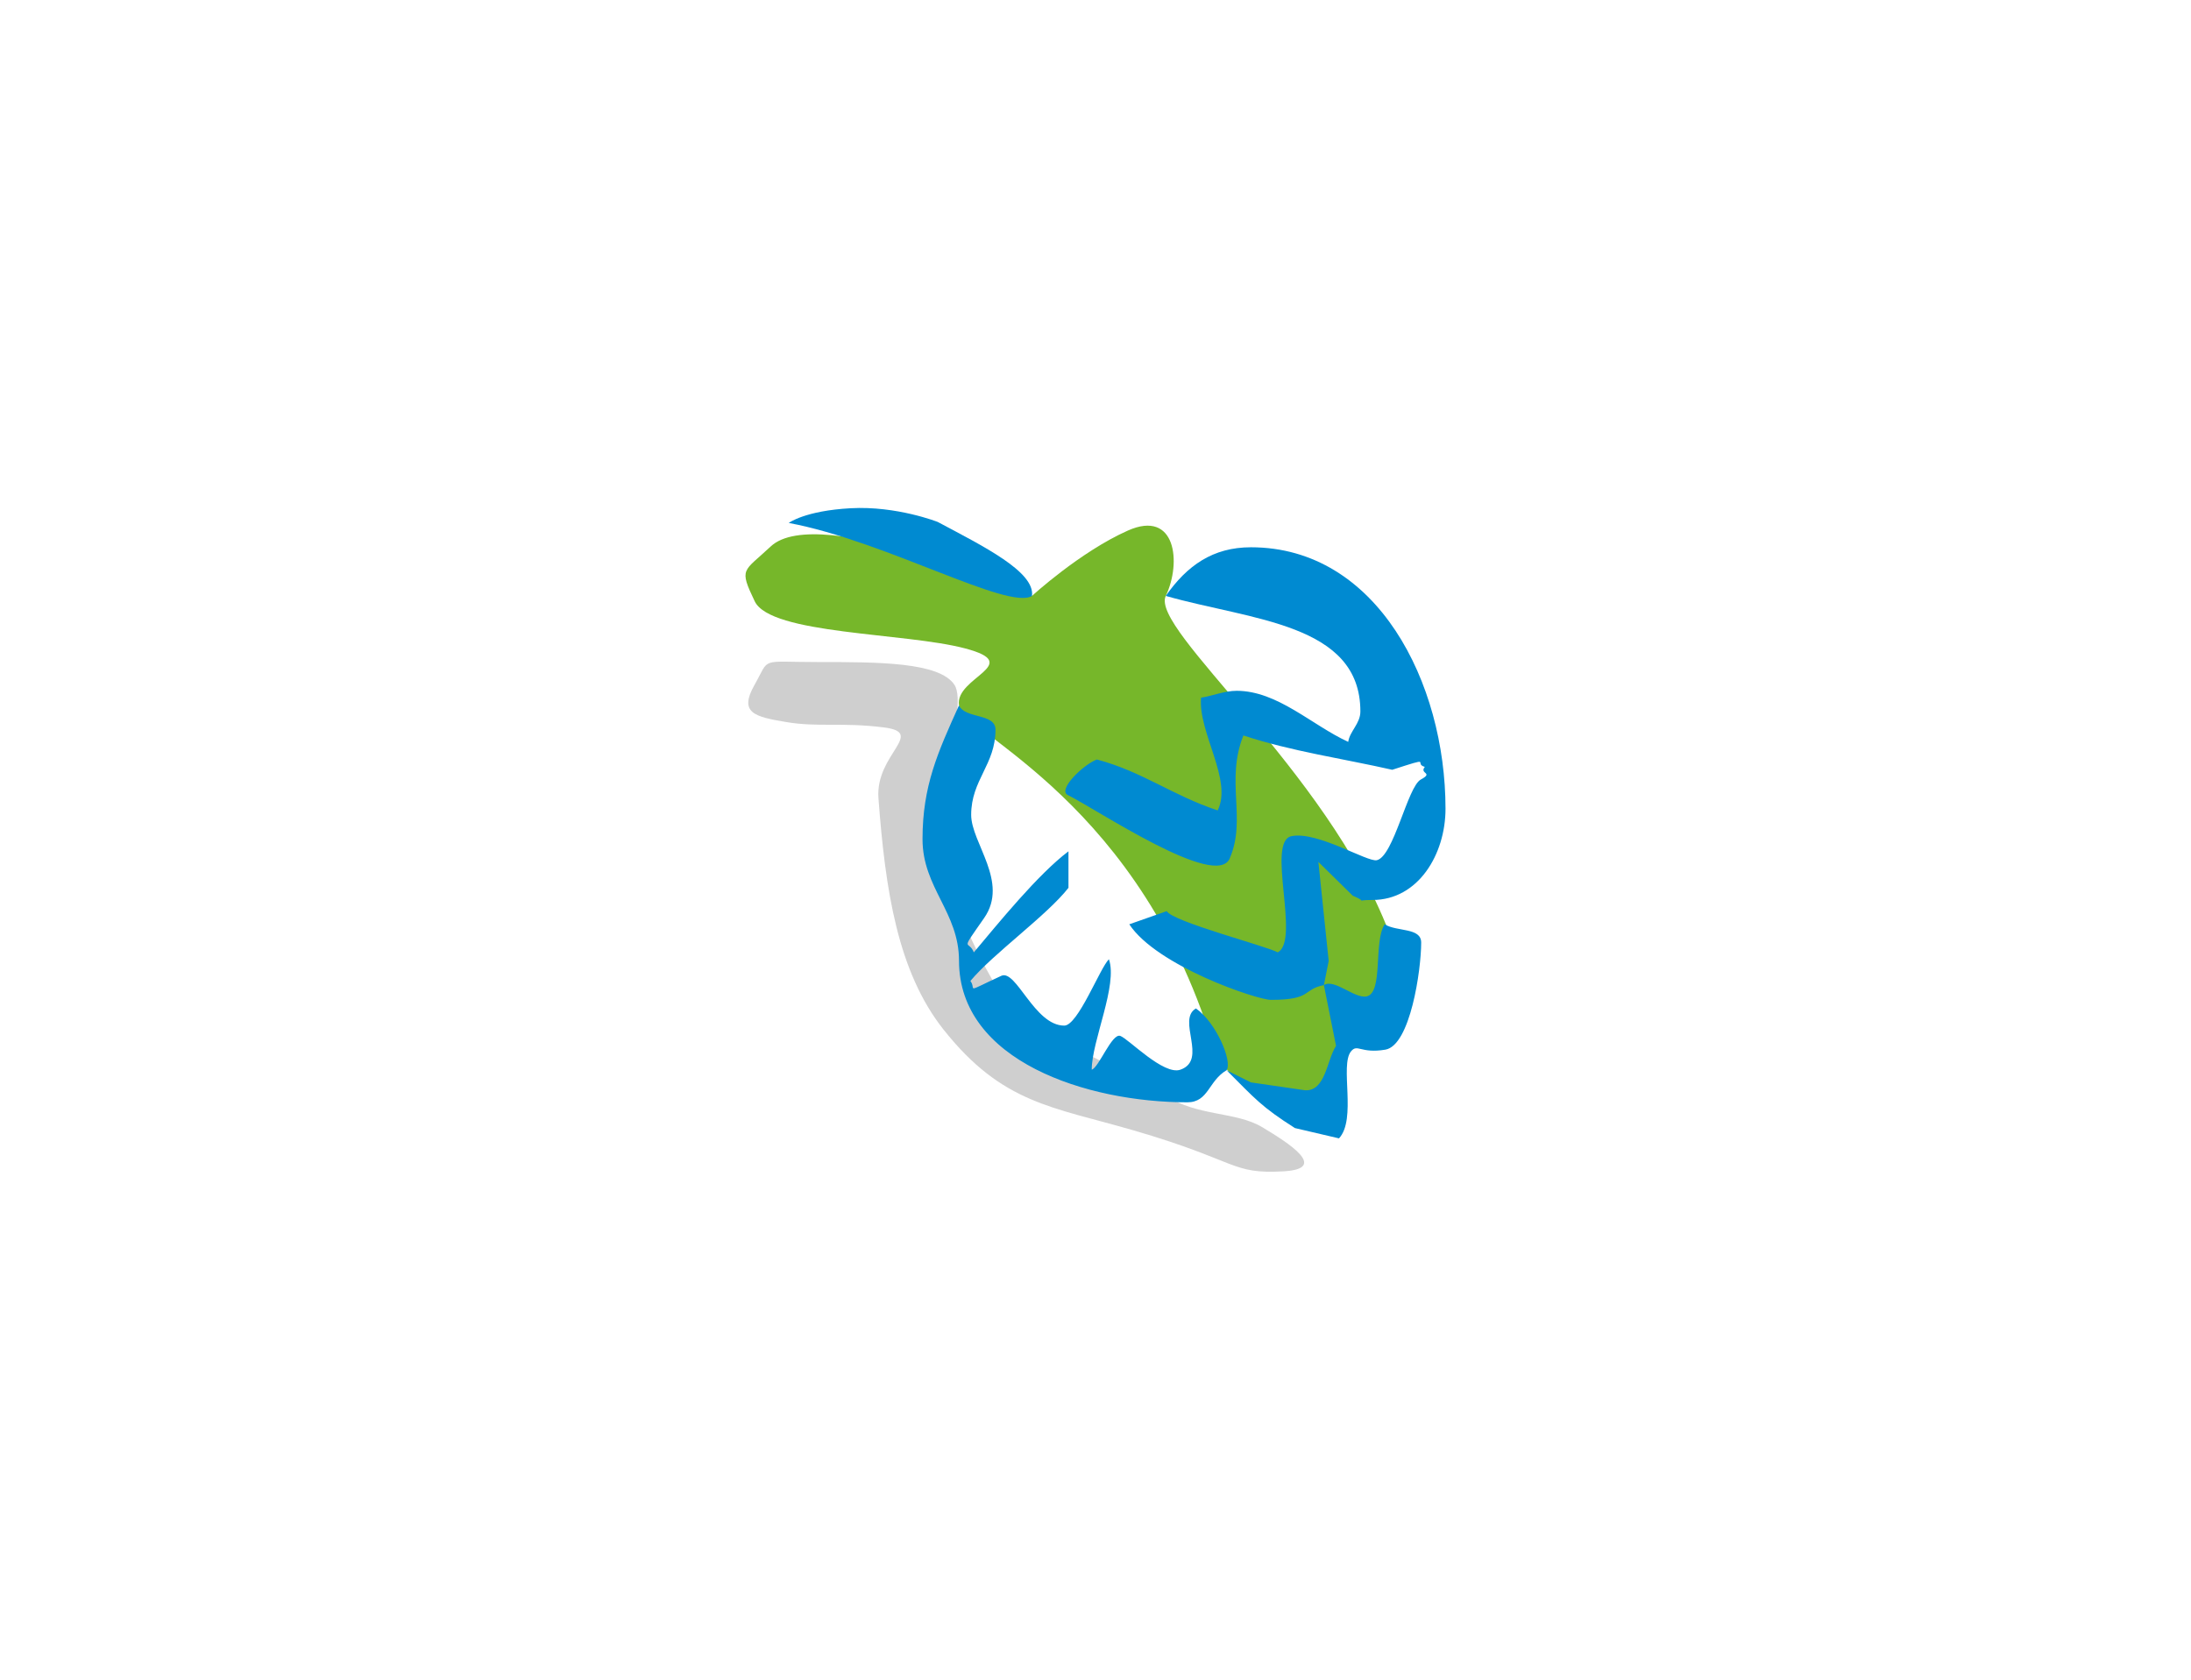
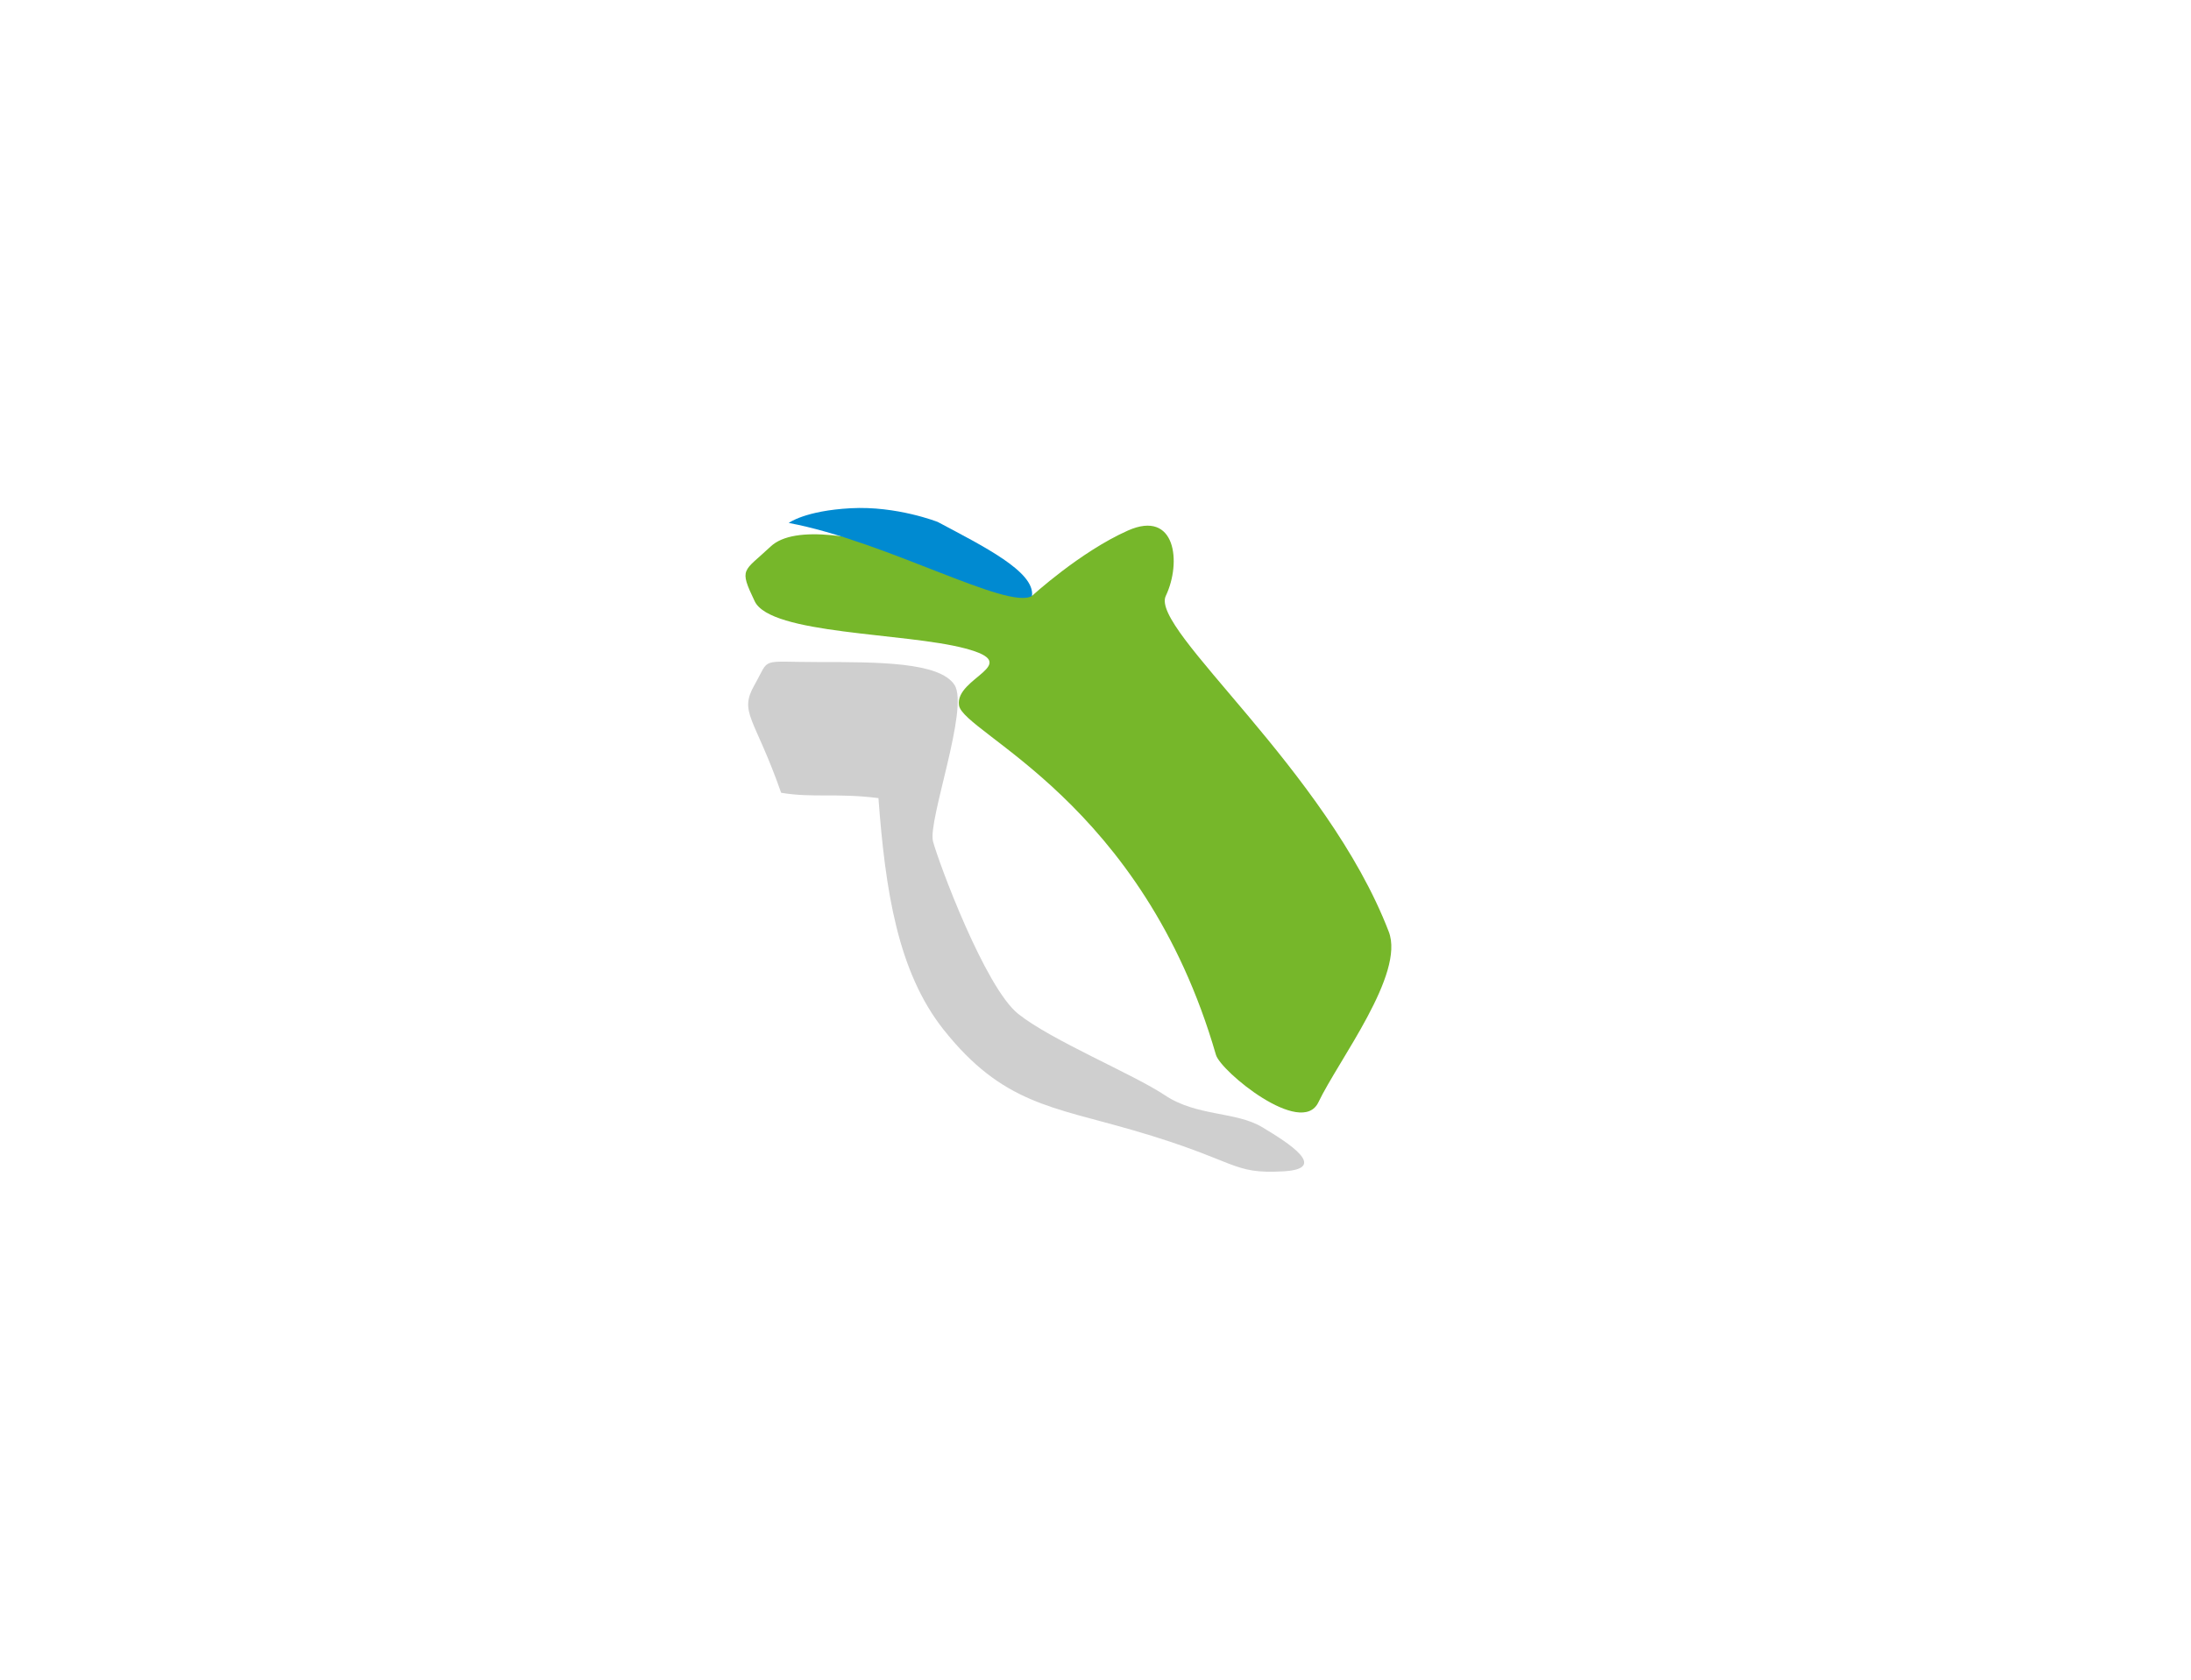
<svg xmlns="http://www.w3.org/2000/svg" version="1.1" id="Ebene_1" x="0px" y="0px" width="600px" height="460px" viewBox="0 0 600 460" style="enable-background:new 0 0 600 460;" xml:space="preserve">
  <style type="text/css">
	.st0{fill:#CFCFCF;}
	.st1{fill:#76B72A;}
	.st2{fill:#008AD1;}
	.st3{fill-rule:evenodd;clip-rule:evenodd;fill:#008AD1;}
</style>
  <g>
-     <path class="st0" d="M206.629,187.55c4.371-7.702,1.042-6.243,17.487-6.243s33.139-0.002,37.26,6.243   c4.121,6.246-7.37,37.262-5.871,42.882c1.499,5.621,14.199,39.968,23.357,47.253   c9.159,7.286,31.432,16.445,40.176,22.274c8.743,5.828,19.358,4.371,26.645,8.743   c7.286,4.372,18.258,11.359,5.829,12.072c-14.53,0.835-12.239-2.84-41.176-11.239   c-22.232-6.451-35.803-7.285-51.874-27.479c-12.639-15.879-16.03-38.302-17.902-63.49   c-0.895-12.041,13.115-17.902,1.457-19.359c-11.658-1.457-17.902,0-26.645-1.457   C206.629,196.293,202.257,195.25,206.629,187.55L206.629,187.55z" />
+     <path class="st0" d="M206.629,187.55c4.371-7.702,1.042-6.243,17.487-6.243s33.139-0.002,37.26,6.243   c4.121,6.246-7.37,37.262-5.871,42.882c1.499,5.621,14.199,39.968,23.357,47.253   c9.159,7.286,31.432,16.445,40.176,22.274c8.743,5.828,19.358,4.371,26.645,8.743   c7.286,4.372,18.258,11.359,5.829,12.072c-14.53,0.835-12.239-2.84-41.176-11.239   c-22.232-6.451-35.803-7.285-51.874-27.479c-12.639-15.879-16.03-38.302-17.902-63.49   c-11.658-1.457-17.902,0-26.645-1.457   C206.629,196.293,202.257,195.25,206.629,187.55L206.629,187.55z" />
    <path class="st1" d="M206.67,164.653c-4.371-9.158-3.139-7.933,4.372-14.988   c13.167-12.365,71.566,13.531,71.566,13.531s13.156-12.074,26.271-17.903c13.115-5.828,14.738,8.744,10.366,17.903   c-4.371,9.158,44.045,47.63,61.072,91.969c4.456,11.604-13.637,34.951-19.28,46.707   c-4.637,9.659-26.74-8.459-28.056-13.008c-20.072-69.414-69.151-87.99-70.358-95.693   c-1.206-7.703,18.152-11.218,1.708-15.59C247.888,173.211,211.042,173.812,206.67,164.653L206.67,164.653z" />
    <path class="st2" d="M256.808,142.944c12.49,6.661,26.645,13.637,25.8,20.253   c-6.52,4.04-40.219-15.081-66.612-19.984c0,0,4.394-3.35,16.99-4.032   C245.58,138.499,256.808,142.944,256.808,142.944L256.808,142.944z" />
-     <path class="st3" d="M342.559,149.874c34.555,0,53.29,37.053,53.29,71.608c0,12.49-7.494,24.98-19.984,24.98   c-5.828,0-0.428,0.911-5.424-1.171l-9.404-9.246l2.821,27.115l-1.315,6.617c2.806-1.871,8.4,3.752,11.661,3.101   c4.702-0.941,1.867-15.066,4.992-19.753c3.331,2.081,9.992,0.832,9.992,4.996c0,7.527-2.991,28.186-9.812,29.335   c-6.82,1.147-7.618-1.714-9.405,0.47c-3.114,3.806,1.616,18.554-3.292,23.824l-12.068-2.822   c-9.159-5.829-10.804-7.925-18.714-15.835c-4.996,2.914-4.923,8.782-10.752,8.782   c-27.478,0-62.522-11.28-62.522-38.758c0-13.323-9.992-19.984-9.992-33.307c0-14.572,4.163-23.731,9.992-36.637   c1.665,3.747,9.992,2.081,9.992,6.661c0,9.576-6.661,13.739-6.661,23.315c0,7.694,10.439,18.367,3.549,28.257   c-6.889,9.888-4.236,5.724-2.821,9.405c6.661-7.911,17.59-21.425,25.916-27.67v9.992   c-5.828,7.494-20.612,18.019-26.857,25.513c1.822,2.392-2.058,3.448,8.464-1.411   c4.074-1.881,9.074,13.636,17.241,13.636c3.747,0,9.728-15.682,12.226-18.18c2.498,7.078-4.702,22.338-4.702,30.248   c1.984-0.61,5.533-10.104,7.835-9.246c2.303,0.859,11.853,10.888,16.459,9.246   c7.579-2.701-1.093-13.663,4.232-16.769c5.485,3.761,10.066,14.424,8.401,16.922l6.661,3.33l14.875,2.16   c5.586,0.278,5.941-8.405,8.439-12.152l-3.33-16.653c-6.05,1.219-3.036,4.04-14.514,4.04   c-3.762,0-31.207-9.218-38.776-20.693l10.25-3.6c1.665,2.915,27.493,9.62,30.407,11.286   c6.276-3.283-3.257-30.372,3.763-31.819c7.019-1.446,20.749,7.142,23.353,6.584   c4.632-0.992,8.433-20.155,12.068-22.101c3.635-1.945-0.492-1.522,1.09-3.46   c-3.262-0.92,2.672-2.966-8.925,0.797c-12.968-2.962-27.778-5.081-40.753-9.405   c-4.996,12.49,0.941,22.882-3.762,33.698c-3.71,8.535-36.197-13.319-44.355-17.398   c-2.822-1.411,4.232-8.306,7.994-9.716c12.49,3.331,20.58,9.785,33.07,13.949   c4.163-8.327-5.377-21.302-4.544-30.878c2.914-0.416,6.386-1.881,9.717-1.881c11.241,0,20.588,9.405,30.58,13.985   c0.416-2.915,3.331-4.996,3.331-8.327c0-24.147-29.976-24.98-53.29-31.641   C325.073,154.87,332.151,149.874,342.559,149.874L342.559,149.874z" />
  </g>
</svg>